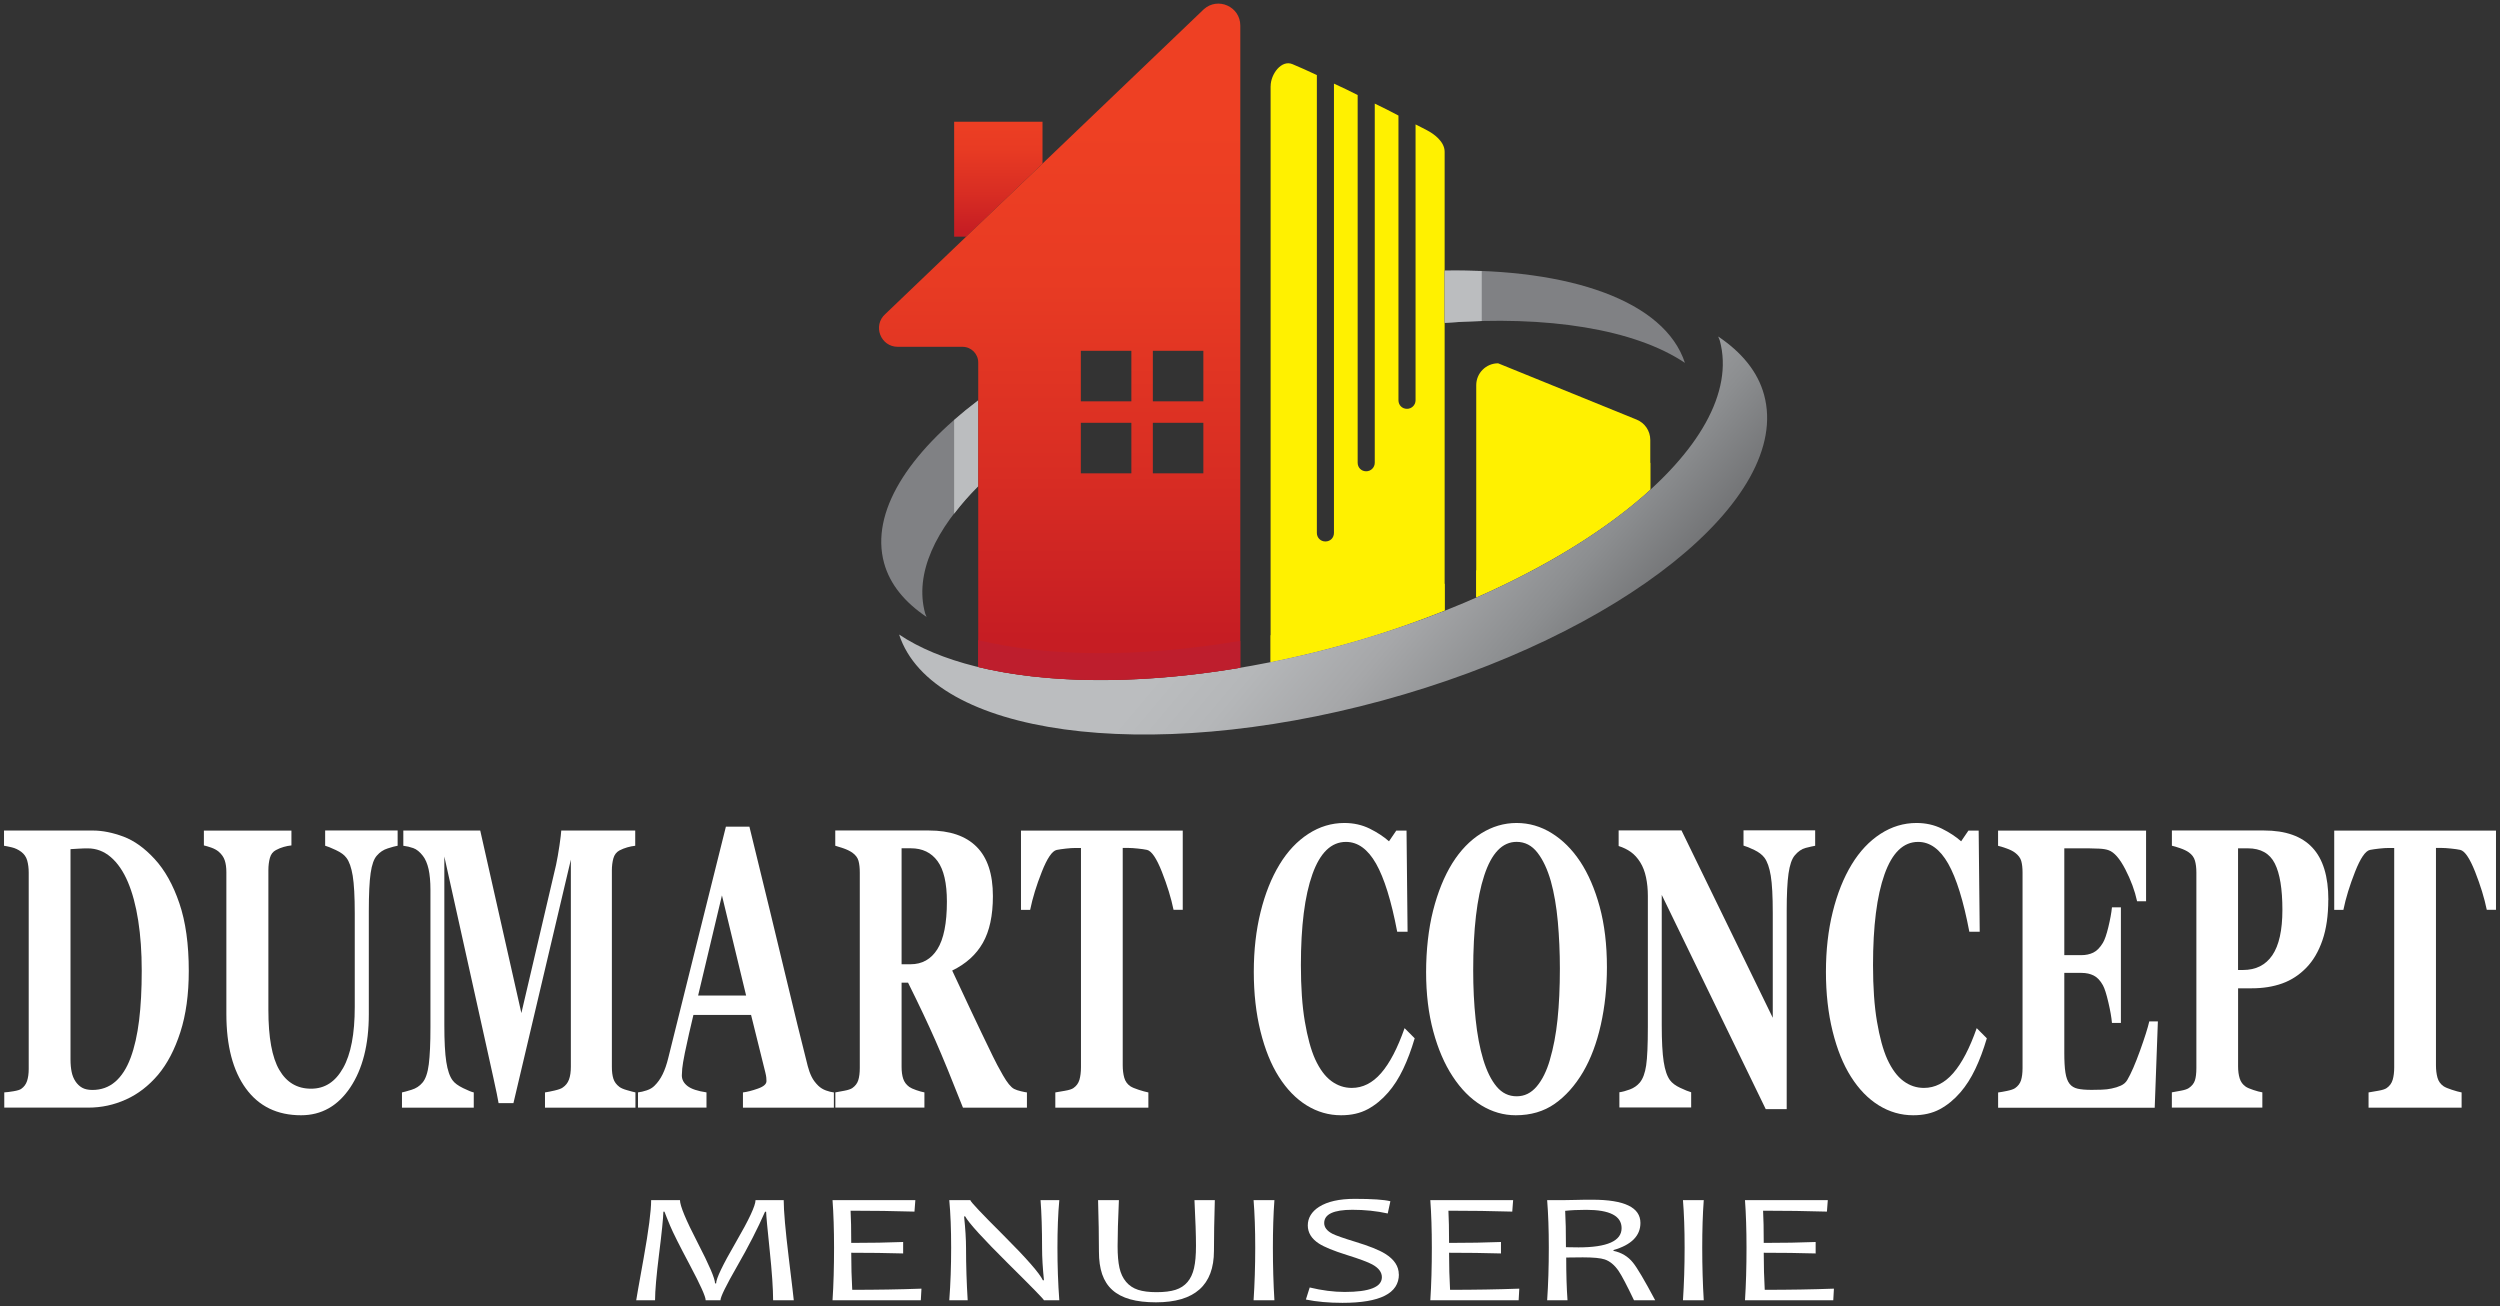
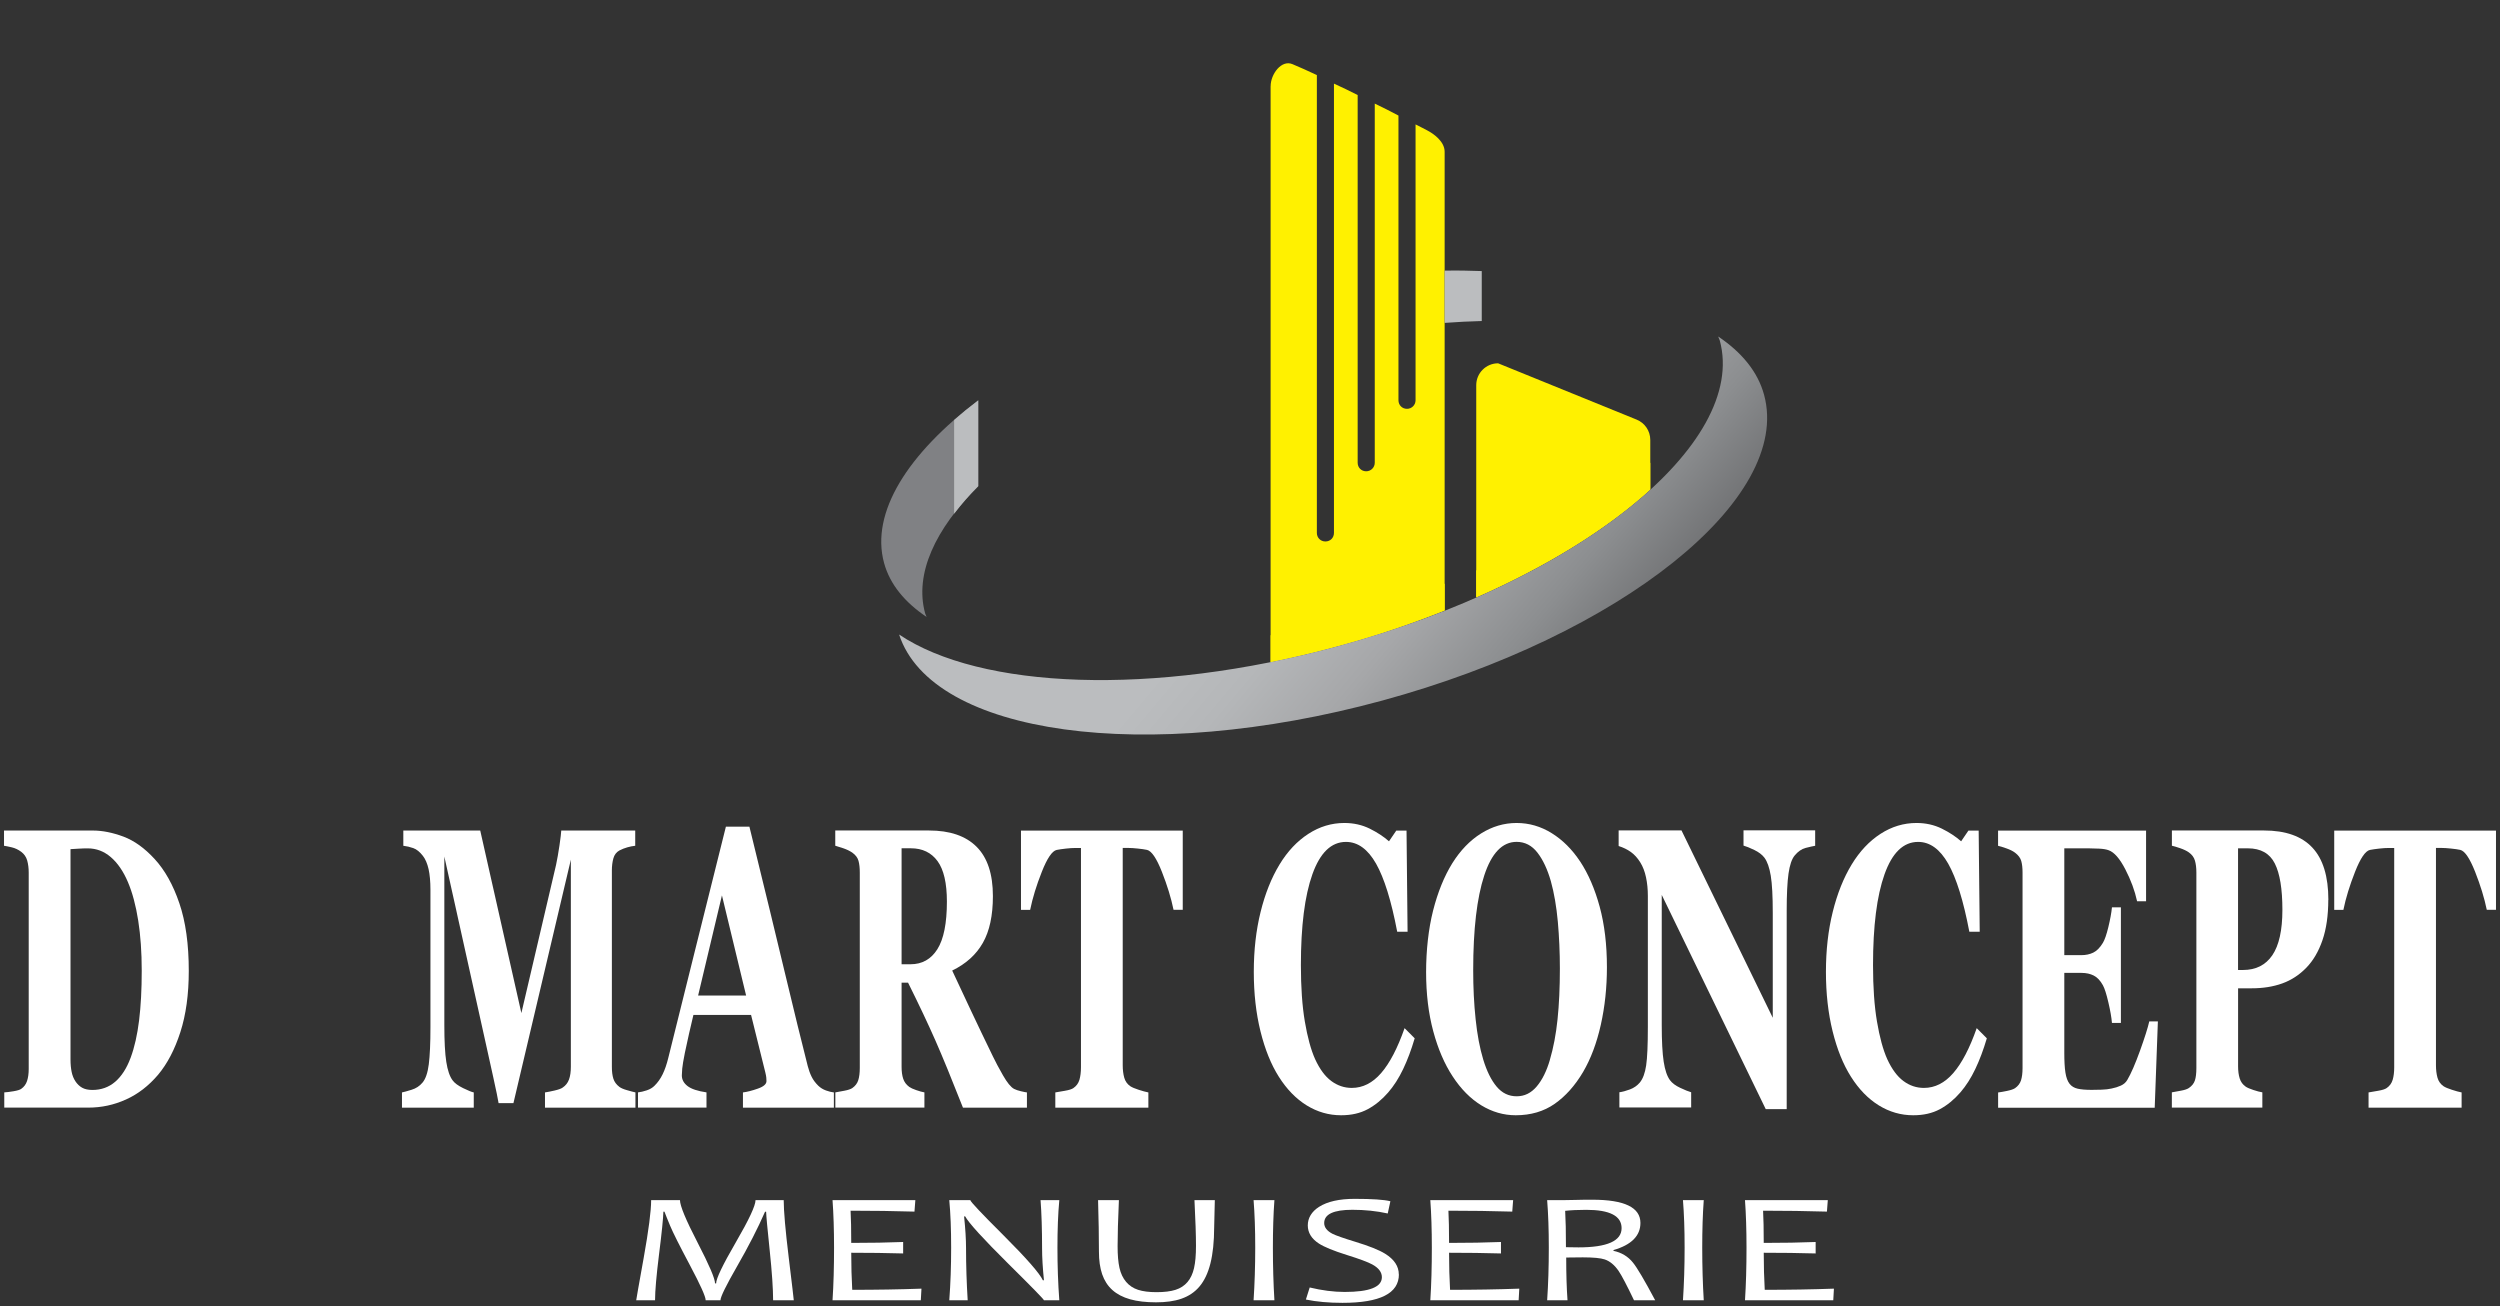
<svg xmlns="http://www.w3.org/2000/svg" width="576" height="301" viewBox="0 0 576 301" fill="none">
  <rect x="0" y="0" width="576" height="301" fill="#333333" stroke="none" />
  <g clip-path="url(#clip0_142_12269)">
    <path d="M292.745 19.855V152.555C297.805 151.505 302.995 150.325 308.195 148.875C316.875 146.575 325.085 143.745 332.845 140.655V34.975C332.845 32.545 330.215 30.765 328.835 30.045C328.045 29.655 327.125 29.125 326.145 28.665V92.225C326.145 93.345 325.225 94.195 324.175 94.195C323.055 94.195 322.205 93.345 322.205 92.225V26.625C320.495 25.705 318.655 24.785 316.745 23.865V106.615C316.745 107.735 315.825 108.585 314.775 108.585C313.655 108.585 312.805 107.735 312.805 106.615V21.895C310.965 20.975 309.125 20.055 307.345 19.265V122.785C307.345 123.905 306.495 124.755 305.375 124.755C304.255 124.755 303.405 123.895 303.405 122.785V17.295C301.305 16.305 299.395 15.455 297.815 14.795C295.255 13.675 292.755 17.095 292.755 19.855H292.745Z" fill="#FFF100" />
    <g style="mix-blend-mode:multiply">
      <path d="M308.185 148.905C302.985 150.315 297.825 151.525 292.755 152.555V146.365C297.835 145.345 302.985 144.135 308.185 142.715C316.855 140.355 325.075 137.555 332.845 134.475V140.665C325.075 143.745 316.845 146.555 308.185 148.905Z" fill="#FFF100" />
    </g>
    <path d="M340.125 137.635V88.745C340.125 85.965 342.385 83.705 345.165 83.705C345.165 83.705 376.505 96.445 377.095 96.685C378.935 97.435 380.225 99.245 380.225 101.355V112.815C370.355 121.815 356.565 130.415 340.125 137.645V137.635Z" fill="#FFF100" />
    <g style="mix-blend-mode:multiply">
      <path d="M340.125 137.635V131.445C356.555 124.215 370.355 115.615 380.225 106.615V112.805C370.355 121.805 356.565 130.405 340.125 137.635Z" fill="#FFF100" />
    </g>
    <path d="M225.385 92.235V112.015C215.455 121.935 210.675 132.205 213.145 141.295C213.225 141.595 213.395 141.855 213.485 142.145C208.495 138.795 205.035 134.655 203.685 129.695C200.525 118.075 209.155 104.515 225.385 92.235Z" fill="#808184" />
-     <path d="M332.845 62.355C361.735 61.795 383.545 69.345 388.205 83.605C376.715 75.885 356.635 72.585 332.845 74.395V62.355Z" fill="#808184" />
    <g style="mix-blend-mode:multiply">
      <path d="M225.385 112.015C223.275 114.115 221.455 116.235 219.835 118.365V96.765C221.575 95.245 223.415 93.735 225.385 92.245V112.025V112.015Z" fill="#BBBDBF" />
    </g>
    <g style="mix-blend-mode:multiply">
      <path d="M332.845 62.355C335.775 62.295 338.615 62.355 341.395 62.455V73.965C338.605 74.035 335.755 74.175 332.845 74.395V62.355Z" fill="#BBBDBF" />
    </g>
-     <path d="M222.605 54.525H219.835V28.055H240.195V37.695L222.605 54.525Z" fill="url(#paint0_linear_142_12269)" />
    <path d="M308.185 148.905C363.325 133.915 402.745 102.365 396.235 78.445C396.145 78.125 395.965 77.835 395.865 77.525C401.255 81.145 404.995 85.615 406.445 90.975C412.955 114.895 373.525 146.435 318.395 161.435C264.005 176.225 214.715 169.355 207.155 146.195C225.825 158.735 265.395 160.535 308.185 148.905Z" fill="url(#paint1_linear_142_12269)" />
-     <path d="M206.845 79.905H221.765C223.765 79.905 225.385 81.525 225.385 83.525V153.675C240.755 157.405 260.975 157.735 283.205 154.255C284.065 154.115 284.905 153.985 285.765 153.835V5.885C285.765 1.535 280.625 -0.775 277.375 2.115L203.975 72.355C201.005 74.995 202.875 79.905 206.845 79.905ZM265.615 97.415H277.255V109.055H265.615V97.415ZM265.615 80.825H277.255V92.465H265.615V80.825ZM249.025 97.415H260.665V109.055H249.025V97.415ZM249.025 80.825H260.665V92.465H249.025V80.825Z" fill="url(#paint2_linear_142_12269)" />
    <g style="mix-blend-mode:multiply">
-       <path d="M285.755 147.645V153.835C284.895 153.985 284.055 154.105 283.195 154.255C260.975 157.745 240.755 157.405 225.375 153.675V147.485C241.335 151.355 262.525 151.575 285.755 147.645Z" fill="#BE1E2D" />
-     </g>
+       </g>
    <path d="M35.635 197.925C37.985 200.475 39.885 203.875 41.325 208.115C42.775 212.355 43.495 217.555 43.495 223.705C43.495 229.105 42.845 233.805 41.555 237.805C40.265 241.805 38.555 245.085 36.415 247.635C34.245 250.185 31.785 252.085 29.025 253.325C26.265 254.575 23.385 255.195 20.365 255.195H0.985V251.685C1.565 251.655 2.285 251.565 3.155 251.415C4.025 251.265 4.605 251.085 4.885 250.875C5.535 250.425 5.985 249.815 6.235 249.055C6.485 248.285 6.615 247.365 6.615 246.285V201.025C6.615 200.005 6.495 199.085 6.265 198.255C6.035 197.435 5.565 196.765 4.885 196.255C4.195 195.745 3.475 195.405 2.705 195.225C1.935 195.045 1.345 194.925 0.925 194.865V191.355H21.395C23.585 191.355 25.925 191.825 28.415 192.745C30.905 193.675 33.315 195.395 35.625 197.915L35.635 197.925ZM30.105 243.685C30.995 241.285 31.635 238.425 32.045 235.115C32.455 231.805 32.655 227.985 32.655 223.665C32.655 219.345 32.385 215.585 31.845 212.105C31.305 208.625 30.505 205.655 29.455 203.195C28.405 200.735 27.105 198.835 25.535 197.485C23.965 196.135 22.195 195.465 20.205 195.465C19.575 195.465 18.855 195.485 18.045 195.535C17.245 195.585 16.635 195.615 16.245 195.645V244.105C16.245 245.185 16.335 246.135 16.505 246.965C16.675 247.795 16.965 248.515 17.385 249.145C17.805 249.775 18.315 250.265 18.915 250.605C19.515 250.945 20.315 251.125 21.285 251.125C23.325 251.125 25.075 250.495 26.545 249.235C28.005 247.975 29.195 246.135 30.095 243.705L30.105 243.685Z" fill="white" />
-     <path d="M91.585 194.865C91.065 194.955 90.305 195.155 89.325 195.475C88.335 195.785 87.515 196.335 86.845 197.115C86.155 197.865 85.675 199.215 85.395 201.165C85.115 203.115 84.975 206.035 84.975 209.935V233.695C84.975 240.685 83.545 246.305 80.695 250.565C77.835 254.825 74.065 256.955 69.365 256.955C63.885 256.955 59.655 254.905 56.655 250.795C53.655 246.685 52.155 240.955 52.155 233.605V200.945C52.155 199.895 52.035 198.995 51.785 198.245C51.545 197.495 51.075 196.825 50.385 196.225C49.915 195.835 49.335 195.525 48.655 195.285C47.965 195.045 47.405 194.885 46.975 194.785V191.365H67.145V194.785C66.565 194.845 65.975 194.955 65.385 195.125C64.785 195.285 64.185 195.535 63.565 195.865C62.875 196.225 62.415 196.825 62.185 197.665C61.955 198.505 61.835 199.445 61.835 200.495V232.705C61.835 239.035 62.675 243.635 64.355 246.515C66.035 249.395 68.465 250.835 71.665 250.835C74.865 250.835 77.265 249.245 79.055 246.065C80.845 242.885 81.735 238.205 81.735 232.025V210.385C81.735 206.545 81.575 203.675 81.265 201.765C80.945 199.865 80.465 198.485 79.815 197.645C79.345 196.985 78.525 196.385 77.365 195.845C76.195 195.305 75.385 194.975 74.915 194.855V191.345H91.615V194.855L91.585 194.865Z" fill="white" />
    <path d="M146.415 255.205H125.565V251.695C126.175 251.605 126.935 251.455 127.825 251.245C128.715 251.035 129.325 250.815 129.655 250.565C130.325 250.115 130.805 249.505 131.095 248.725C131.385 247.945 131.525 246.955 131.525 245.755V198.065L118.295 254.165H114.875C114.715 253.175 114.315 251.215 113.665 248.275C113.025 245.335 112.505 242.985 112.105 241.215L102.375 197.345V236.175C102.375 239.895 102.525 242.725 102.825 244.655C103.125 246.585 103.605 248.005 104.275 248.905C104.725 249.535 105.535 250.135 106.705 250.705C107.875 251.275 108.685 251.605 109.155 251.695V255.205H92.615V251.695C93.065 251.605 93.805 251.405 94.825 251.085C95.845 250.775 96.685 250.225 97.335 249.445C98.055 248.605 98.545 247.185 98.795 245.195C99.045 243.205 99.175 240.355 99.175 236.665V205.035C99.175 203.115 99.025 201.515 98.745 200.245C98.455 198.975 98.025 197.955 97.445 197.205C96.725 196.275 95.985 195.675 95.225 195.405C94.465 195.135 93.695 194.955 92.925 194.865V191.355H110.645L120.125 233.415L128.115 199.275C128.385 198.015 128.645 196.515 128.905 194.775C129.155 193.035 129.295 191.895 129.315 191.355H146.355V194.865C145.775 194.925 145.175 195.045 144.535 195.225C143.905 195.405 143.295 195.645 142.715 195.945C142.005 196.335 141.545 196.955 141.315 197.785C141.085 198.625 140.975 199.555 140.975 200.575V245.795C140.975 246.875 141.085 247.785 141.315 248.515C141.545 249.255 142.005 249.885 142.715 250.425C143.075 250.695 143.665 250.955 144.495 251.185C145.315 251.425 145.955 251.595 146.405 251.685V255.195L146.415 255.205Z" fill="white" />
    <path d="M192.125 255.205H171.175V251.695C172.145 251.575 173.295 251.285 174.615 250.815C175.935 250.355 176.595 249.775 176.595 249.085C176.595 248.845 176.585 248.575 176.555 248.275C176.525 247.975 176.455 247.575 176.325 247.065L173.045 233.835H159.765C159.455 235.065 159.125 236.505 158.755 238.155C158.385 239.805 158.065 241.275 157.795 242.565C157.455 244.245 157.255 245.465 157.185 246.205C157.125 246.955 157.095 247.475 157.095 247.775C157.095 248.735 157.535 249.555 158.405 250.225C159.285 250.905 160.735 251.385 162.775 251.685V255.195H146.995V251.685C147.595 251.625 148.265 251.465 149.015 251.215C149.765 250.965 150.355 250.605 150.795 250.155C151.535 249.435 152.165 248.555 152.675 247.505C153.185 246.455 153.615 245.215 153.965 243.775C156.065 235.345 158.165 226.905 160.265 218.445C162.365 209.985 164.695 200.655 167.245 190.465H172.665C176.205 204.925 178.985 216.355 180.985 224.745C182.995 233.145 184.695 240.105 186.105 245.625C186.335 246.525 186.635 247.345 186.995 248.075C187.355 248.815 187.875 249.505 188.545 250.165C189.055 250.645 189.635 251.005 190.305 251.245C190.975 251.485 191.575 251.635 192.125 251.695V255.205ZM171.905 229.375L166.335 206.295L160.845 229.375H171.895H171.905Z" fill="white" />
    <path d="M236.625 255.205H221.865C219.315 248.725 217.205 243.565 215.515 239.725C213.825 235.885 211.725 231.445 209.215 226.405H207.725V245.795C207.725 246.875 207.845 247.785 208.095 248.535C208.335 249.285 208.805 249.915 209.495 250.425C209.835 250.665 210.375 250.915 211.105 251.165C211.835 251.425 212.465 251.595 212.985 251.685V255.195H192.465V251.685C192.985 251.595 193.675 251.465 194.535 251.305C195.395 251.145 196.005 250.935 196.365 250.695C197.055 250.215 197.515 249.605 197.745 248.875C197.975 248.145 198.095 247.205 198.095 246.065V201.025C198.095 199.945 197.995 199.045 197.795 198.325C197.595 197.605 197.115 196.975 196.355 196.435C195.775 196.045 195.095 195.715 194.305 195.445C193.515 195.175 192.895 194.985 192.445 194.855V191.345H214.025C218.855 191.345 222.515 192.595 225.015 195.105C227.515 197.605 228.765 201.395 228.765 206.465C228.765 210.935 227.995 214.525 226.445 217.245C224.905 219.955 222.545 222.085 219.385 223.615C220.615 226.255 222.045 229.315 223.685 232.795C225.325 236.275 227.025 239.825 228.795 243.455C229.355 244.625 230.115 246.055 231.085 247.755C232.055 249.445 232.905 250.495 233.645 250.885C234.065 251.095 234.585 251.275 235.235 251.425C235.875 251.575 236.335 251.665 236.605 251.695V255.205H236.625ZM218.165 207.735C218.165 203.475 217.445 200.365 216.005 198.395C214.565 196.435 212.525 195.445 209.865 195.445H207.725V222.165H209.785C212.445 222.165 214.505 221.015 215.965 218.705C217.425 216.395 218.165 212.735 218.165 207.725V207.735Z" fill="white" />
    <path d="M272.495 209.625H270.385C269.825 206.895 268.925 203.975 267.695 200.855C266.465 197.735 265.315 196.055 264.275 195.815C263.695 195.695 262.985 195.585 262.135 195.505C261.285 195.415 260.555 195.365 259.945 195.365H258.675V245.435C258.675 246.515 258.795 247.465 259.025 248.295C259.255 249.125 259.725 249.775 260.405 250.255C260.825 250.525 261.465 250.805 262.345 251.085C263.225 251.375 263.965 251.575 264.585 251.695V255.205H243.145V251.695C243.665 251.605 244.405 251.475 245.355 251.315C246.305 251.155 246.945 250.945 247.295 250.705C247.995 250.225 248.465 249.585 248.705 248.775C248.935 247.965 249.055 247.005 249.055 245.895V195.375H247.785C247.175 195.375 246.445 195.415 245.595 195.515C244.745 195.605 244.035 195.715 243.455 195.825C242.405 196.065 241.265 197.745 240.035 200.865C238.795 203.985 237.905 206.905 237.345 209.635H235.235V191.365H272.505V209.635L272.495 209.625Z" fill="white" />
    <path d="M308.975 256.955C306.155 256.955 303.515 256.195 301.065 254.685C298.605 253.165 296.465 250.965 294.645 248.085C292.855 245.265 291.445 241.775 290.415 237.615C289.385 233.455 288.875 228.885 288.875 223.895C288.875 218.905 289.395 214.355 290.435 210.135C291.475 205.915 292.935 202.255 294.815 199.165C296.655 196.135 298.875 193.785 301.455 192.115C304.035 190.445 306.805 189.615 309.745 189.615C311.875 189.615 313.825 190.055 315.575 190.915C317.325 191.785 318.805 192.755 320.025 193.835L321.705 191.365H324.065L324.305 214.675H321.915C320.565 207.555 318.935 202.325 317.045 198.985C315.145 195.645 312.835 193.975 310.115 193.975C306.725 193.975 304.145 196.465 302.375 201.435C300.605 206.405 299.725 213.385 299.725 222.365C299.725 227.445 300.025 231.775 300.635 235.365C301.245 238.955 302.025 241.845 303.005 244.035C304.055 246.315 305.285 247.995 306.715 249.055C308.145 250.115 309.725 250.655 311.455 250.655C313.985 250.655 316.235 249.515 318.215 247.235C320.195 244.955 321.995 241.505 323.615 236.885L325.945 239.225C325.165 241.865 324.285 244.225 323.285 246.315C322.295 248.395 321.145 250.195 319.845 251.695C318.415 253.345 316.845 254.635 315.115 255.565C313.385 256.495 311.355 256.955 309.005 256.955H308.975Z" fill="white" />
    <path d="M364.055 198.465C365.955 201.345 367.455 204.825 368.565 208.905C369.675 212.985 370.235 217.635 370.235 222.855C370.235 227.505 369.765 231.925 368.825 236.125C367.885 240.325 366.525 243.935 364.755 246.965C362.895 250.115 360.705 252.565 358.195 254.325C355.685 256.075 352.695 256.955 349.225 256.955C346.425 256.955 343.775 256.185 341.285 254.665C338.795 253.135 336.595 250.915 334.695 248.005C332.815 245.155 331.325 241.695 330.225 237.615C329.125 233.535 328.575 228.995 328.575 223.985C328.575 218.975 329.115 214.035 330.185 209.795C331.265 205.555 332.735 201.915 334.615 198.885C336.475 195.915 338.685 193.625 341.245 192.025C343.805 190.425 346.525 189.615 349.415 189.615C352.305 189.615 354.985 190.395 357.505 191.955C360.025 193.515 362.205 195.685 364.055 198.475V198.465ZM357.095 244.165C357.905 241.435 358.495 238.335 358.855 234.885C359.215 231.435 359.395 227.525 359.395 223.165C359.395 219.465 359.235 215.875 358.925 212.375C358.605 208.875 358.075 205.755 357.315 203.025C356.535 200.295 355.505 198.095 354.225 196.445C352.945 194.795 351.345 193.965 349.425 193.965C346.155 193.965 343.665 196.545 341.975 201.695C340.275 206.845 339.425 214.125 339.425 223.525C339.425 227.525 339.605 231.295 339.985 234.835C340.355 238.375 340.935 241.475 341.735 244.115C342.545 246.785 343.575 248.865 344.825 250.355C346.075 251.845 347.605 252.585 349.435 252.585C351.265 252.585 352.765 251.835 354.045 250.335C355.325 248.835 356.345 246.775 357.105 244.165H357.095Z" fill="white" />
    <path d="M418.215 194.865C417.705 194.955 416.985 195.115 416.045 195.355C415.105 195.595 414.255 196.185 413.495 197.105C412.825 197.915 412.355 199.305 412.075 201.265C411.795 203.225 411.655 206.115 411.655 209.925V255.545H406.825L382.865 206.185V236.145C382.865 239.865 383.015 242.695 383.315 244.625C383.615 246.555 384.095 247.975 384.765 248.875C385.255 249.535 386.025 250.125 387.095 250.625C388.165 251.135 389.015 251.475 389.645 251.655V255.165H373.105V251.655C373.805 251.565 374.615 251.345 375.535 251.005C376.445 250.665 377.215 250.125 377.825 249.405C378.535 248.535 379.015 247.225 379.275 245.465C379.535 243.715 379.665 240.765 379.665 236.625V206.395C379.665 204.895 379.525 203.475 379.245 202.145C378.965 200.815 378.525 199.665 377.925 198.705C377.295 197.685 376.565 196.885 375.745 196.295C374.925 195.715 373.985 195.255 372.935 194.925V191.325H387.415L408.445 234.495V210.345C408.445 206.505 408.295 203.655 407.985 201.775C407.675 199.905 407.195 198.515 406.525 197.615C406.005 196.925 405.225 196.335 404.195 195.835C403.165 195.335 402.335 195.005 401.705 194.825V191.315H418.215V194.825V194.865Z" fill="white" />
    <path d="M440.795 256.955C437.975 256.955 435.335 256.195 432.885 254.685C430.425 253.165 428.285 250.965 426.465 248.085C424.675 245.265 423.265 241.775 422.235 237.615C421.205 233.455 420.695 228.885 420.695 223.895C420.695 218.905 421.215 214.355 422.255 210.135C423.295 205.915 424.755 202.255 426.635 199.165C428.475 196.135 430.695 193.785 433.275 192.115C435.855 190.445 438.625 189.615 441.565 189.615C443.695 189.615 445.645 190.055 447.395 190.915C449.145 191.785 450.625 192.755 451.845 193.835L453.525 191.365H455.885L456.125 214.675H453.735C452.385 207.555 450.755 202.325 448.865 198.985C446.965 195.645 444.655 193.975 441.935 193.975C438.545 193.975 435.965 196.465 434.195 201.435C432.425 206.405 431.545 213.385 431.545 222.365C431.545 227.445 431.845 231.775 432.455 235.365C433.065 238.955 433.845 241.845 434.825 244.035C435.875 246.315 437.105 247.995 438.535 249.055C439.965 250.125 441.545 250.655 443.275 250.655C445.805 250.655 448.055 249.515 450.035 247.235C452.015 244.955 453.815 241.505 455.435 236.885L457.765 239.225C456.985 241.865 456.105 244.225 455.105 246.315C454.115 248.395 452.965 250.195 451.665 251.695C450.235 253.345 448.665 254.635 446.935 255.565C445.205 256.495 443.175 256.955 440.825 256.955H440.795Z" fill="white" />
    <path d="M494.445 207.645H492.385C491.865 205.225 490.955 202.775 489.675 200.295C488.395 197.815 487.115 196.355 485.855 195.905C485.315 195.695 484.555 195.565 483.595 195.525C482.625 195.485 481.825 195.455 481.195 195.455H475.615V220.065H479.575C480.565 220.065 481.475 219.875 482.285 219.485C483.095 219.095 483.835 218.345 484.505 217.235C484.925 216.545 485.345 215.335 485.765 213.595C486.185 211.855 486.465 210.345 486.595 209.055H488.655V235.685H486.595C486.485 234.425 486.215 232.845 485.765 230.935C485.325 229.035 484.905 227.715 484.505 226.995C483.905 225.915 483.205 225.175 482.395 224.765C481.585 224.355 480.645 224.155 479.575 224.155H475.615V242.555C475.615 244.475 475.695 245.995 475.875 247.125C476.045 248.245 476.365 249.115 476.835 249.715C477.285 250.285 477.905 250.655 478.695 250.835C479.485 251.015 480.555 251.105 481.905 251.105C482.535 251.105 483.295 251.095 484.185 251.065C485.075 251.035 485.845 250.945 486.515 250.795C487.275 250.645 487.985 250.425 488.645 250.125C489.305 249.825 489.795 249.395 490.125 248.825C490.995 247.355 491.965 245.115 493.055 242.095C494.135 239.085 494.855 236.825 495.195 235.325H497.175L496.445 255.215H460.365V251.705C460.875 251.645 461.555 251.525 462.425 251.345C463.295 251.165 463.905 250.955 464.265 250.715C464.955 250.235 465.415 249.625 465.645 248.895C465.875 248.165 465.995 247.225 465.995 246.085V201.045C465.995 199.965 465.895 199.075 465.695 198.365C465.495 197.665 465.015 197.025 464.255 196.455C463.785 196.095 463.125 195.765 462.275 195.465C461.425 195.165 460.785 194.965 460.355 194.875V191.365H494.455V207.655L494.445 207.645Z" fill="white" />
    <path d="M536.435 207.335C536.435 210.935 535.985 214.035 535.095 216.625C534.205 219.215 532.965 221.325 531.395 222.945C529.765 224.625 527.915 225.835 525.825 226.585C523.735 227.335 521.395 227.705 518.795 227.705H515.655V245.655C515.655 246.735 515.775 247.675 516.025 248.465C516.265 249.265 516.735 249.895 517.425 250.375C517.785 250.615 518.375 250.865 519.185 251.135C519.995 251.405 520.685 251.585 521.245 251.675V255.185H500.395V251.675C500.915 251.585 501.615 251.455 502.485 251.295C503.355 251.135 503.955 250.925 504.305 250.685C505.015 250.205 505.475 249.625 505.705 248.935C505.935 248.245 506.045 247.285 506.045 246.055V201.015C506.045 199.965 505.935 199.055 505.715 198.295C505.495 197.525 505.025 196.895 504.305 196.385C503.795 196.025 503.125 195.705 502.285 195.415C501.445 195.125 500.815 194.945 500.405 194.855V191.345H521.625C526.595 191.345 530.305 192.655 532.765 195.285C535.225 197.905 536.455 201.925 536.455 207.325L536.435 207.335ZM525.865 209.625C525.865 204.825 525.285 201.265 524.115 198.945C522.945 196.625 520.875 195.455 517.895 195.455H515.645V223.485H516.785C519.745 223.485 522.005 222.355 523.545 220.085C525.085 217.825 525.865 214.335 525.865 209.625Z" fill="white" />
    <path d="M575.065 209.625H572.955C572.395 206.895 571.495 203.975 570.265 200.855C569.025 197.735 567.885 196.055 566.845 195.815C566.265 195.695 565.555 195.585 564.705 195.505C563.855 195.415 563.125 195.365 562.515 195.365H561.245V245.435C561.245 246.515 561.365 247.465 561.595 248.295C561.825 249.125 562.295 249.775 562.975 250.255C563.385 250.525 564.035 250.805 564.915 251.085C565.795 251.375 566.535 251.575 567.155 251.695V255.205H545.715V251.695C546.235 251.605 546.975 251.475 547.925 251.315C548.875 251.155 549.515 250.945 549.865 250.705C550.575 250.225 551.035 249.585 551.275 248.775C551.515 247.965 551.625 247.005 551.625 245.895V195.375H550.355C549.745 195.375 549.015 195.415 548.165 195.515C547.315 195.605 546.605 195.715 546.025 195.825C544.975 196.065 543.835 197.745 542.605 200.865C541.375 203.985 540.475 206.905 539.915 209.635H537.805V191.365H575.075V209.635L575.065 209.625Z" fill="white" />
    <path d="M182.875 299.585H178.125C178.125 296.955 177.865 293.145 177.345 288.155C176.825 283.175 176.545 280.185 176.515 279.185H176.265C174.585 283.025 172.445 287.195 169.865 291.685C167.285 296.175 165.995 298.815 165.995 299.575H162.585C162.585 298.745 161.385 296.075 158.975 291.535C156.565 287.005 155.045 283.975 154.405 282.435C153.765 280.895 153.325 279.815 153.095 279.175H152.845C152.795 280.795 152.465 284.055 151.845 288.975C151.235 293.885 150.925 297.425 150.925 299.575H146.585C146.585 299.455 147.155 296.205 148.305 289.825C149.445 283.445 150.025 279.005 150.025 276.505H156.665C156.665 277.805 158.015 281.055 160.705 286.255C163.395 291.455 164.745 294.595 164.745 295.695H164.995C164.995 294.595 166.505 291.445 169.535 286.225C172.565 281.015 174.075 277.775 174.075 276.505H180.565C180.565 278.995 180.955 283.415 181.725 289.755C182.495 296.095 182.885 299.375 182.885 299.575L182.875 299.585Z" fill="white" />
    <path d="M212.305 296.905L212.155 299.585H191.815C192.055 295.925 192.165 291.885 192.165 287.465C192.165 283.305 192.045 279.655 191.815 276.515H210.895L210.695 279.155C206.065 279.015 201.165 278.945 195.975 278.945C196.075 280.775 196.125 283.255 196.125 286.365C200.605 286.365 204.585 286.295 208.085 286.155V288.795C204.345 288.685 200.365 288.635 196.125 288.635C196.125 291.675 196.205 294.515 196.355 297.175C201.945 297.175 207.255 297.085 212.305 296.905Z" fill="white" />
    <path d="M244.055 299.585H240.525C240.525 299.385 237.765 296.555 232.245 291.095C226.475 285.365 223.185 281.755 222.375 280.255H222.125C222.425 283.105 222.575 285.545 222.575 287.575C222.575 291.545 222.705 295.545 222.955 299.585H218.715C219.005 295.745 219.145 291.705 219.145 287.465C219.145 283.225 219.005 279.645 218.715 276.515H223.565C223.565 276.845 226.105 279.535 231.185 284.595C236.505 289.915 239.535 293.375 240.275 294.975H240.525C240.235 292.095 240.095 289.645 240.095 287.645C240.095 283.275 239.975 279.565 239.745 276.515H244.065C243.775 279.645 243.635 283.295 243.635 287.465C243.635 291.635 243.775 295.745 244.065 299.585H244.055Z" fill="white" />
-     <path d="M279.895 276.515C279.825 278.745 279.775 280.835 279.745 282.765C279.715 284.705 279.695 286.505 279.695 288.185C279.695 296.095 275.245 300.055 266.345 300.055C264.025 300.055 262.035 299.825 260.375 299.355C258.715 298.885 257.355 298.175 256.285 297.215C255.215 296.255 254.435 295.035 253.935 293.575C253.435 292.115 253.195 290.375 253.195 288.385C253.195 286.635 253.175 284.775 253.145 282.815C253.115 280.845 253.065 278.745 252.995 276.515H257.795C257.595 281.015 257.495 284.545 257.495 287.095C257.495 289.155 257.635 290.825 257.925 292.115C258.215 293.405 258.725 294.485 259.455 295.345C260.185 296.205 261.105 296.815 262.215 297.175C263.325 297.535 264.735 297.715 266.455 297.715C268.255 297.715 269.715 297.535 270.845 297.175C271.975 296.815 272.885 296.215 273.595 295.385C274.305 294.555 274.805 293.485 275.105 292.175C275.405 290.875 275.555 289.165 275.555 287.045C275.555 285.795 275.525 284.295 275.465 282.555C275.405 280.815 275.315 278.795 275.205 276.505H279.895V276.515Z" fill="white" />
+     <path d="M279.895 276.515C279.825 278.745 279.775 280.835 279.745 282.765C279.695 296.095 275.245 300.055 266.345 300.055C264.025 300.055 262.035 299.825 260.375 299.355C258.715 298.885 257.355 298.175 256.285 297.215C255.215 296.255 254.435 295.035 253.935 293.575C253.435 292.115 253.195 290.375 253.195 288.385C253.195 286.635 253.175 284.775 253.145 282.815C253.115 280.845 253.065 278.745 252.995 276.515H257.795C257.595 281.015 257.495 284.545 257.495 287.095C257.495 289.155 257.635 290.825 257.925 292.115C258.215 293.405 258.725 294.485 259.455 295.345C260.185 296.205 261.105 296.815 262.215 297.175C263.325 297.535 264.735 297.715 266.455 297.715C268.255 297.715 269.715 297.535 270.845 297.175C271.975 296.815 272.885 296.215 273.595 295.385C274.305 294.555 274.805 293.485 275.105 292.175C275.405 290.875 275.555 289.165 275.555 287.045C275.555 285.795 275.525 284.295 275.465 282.555C275.405 280.815 275.315 278.795 275.205 276.505H279.895V276.515Z" fill="white" />
    <path d="M293.625 299.585H288.825C289.075 295.755 289.205 291.715 289.205 287.465C289.205 283.215 289.075 279.635 288.825 276.515H293.625C293.385 279.735 293.275 283.385 293.275 287.465C293.275 291.745 293.395 295.785 293.625 299.585Z" fill="white" />
    <path d="M322.305 293.615C322.305 297.985 317.975 300.175 309.305 300.175C306.145 300.175 303.335 299.925 300.875 299.415L301.755 296.635C304.585 297.315 307.265 297.665 309.805 297.665C315.525 297.665 318.385 296.535 318.385 294.265C318.385 293.115 317.645 292.135 316.165 291.325C315.175 290.785 313.215 290.055 310.305 289.145C307.245 288.185 305.095 287.305 303.865 286.505C302.165 285.395 301.315 284.005 301.315 282.325C301.315 280.645 302.185 279.155 303.915 278.055C305.855 276.825 308.585 276.215 312.115 276.215C316.125 276.215 318.865 276.395 320.345 276.765L319.735 279.585C317.175 279.015 314.455 278.735 311.585 278.735C307.255 278.735 305.095 279.755 305.095 281.785C305.095 282.765 305.715 283.585 306.965 284.245C307.775 284.655 309.555 285.285 312.315 286.125C315.465 287.085 317.735 287.995 319.125 288.855C321.225 290.155 322.285 291.745 322.285 293.635L322.305 293.615Z" fill="white" />
    <path d="M350.045 296.905L349.895 299.585H329.545C329.785 295.925 329.895 291.885 329.895 287.465C329.895 283.305 329.775 279.655 329.545 276.515H348.625L348.425 279.155C343.795 279.015 338.895 278.945 333.715 278.945C333.815 280.775 333.865 283.255 333.865 286.365C338.345 286.365 342.325 286.295 345.825 286.155V288.795C342.085 288.685 338.105 288.635 333.865 288.635C333.865 291.675 333.945 294.515 334.095 297.175C339.685 297.175 344.995 297.085 350.045 296.905Z" fill="white" />
    <path d="M381.345 299.585H376.475C374.855 296.195 373.685 293.955 372.945 292.855C372.005 291.475 370.935 290.585 369.735 290.175C368.795 289.855 367.105 289.695 364.665 289.695C363.235 289.695 361.965 289.705 360.855 289.735C360.855 293.555 360.955 296.835 361.155 299.585H356.465C356.715 295.925 356.845 291.885 356.845 287.465C356.845 283.305 356.715 279.655 356.465 276.515H360.025C360.785 276.515 361.745 276.495 362.905 276.465C364.065 276.425 365.395 276.415 366.895 276.415C374.265 276.415 377.955 278.195 377.955 281.765C377.955 284.725 375.885 286.815 371.745 288.015V288.195C373.595 288.585 375.095 289.485 376.235 290.905C377.195 292.085 378.905 294.975 381.355 299.585H381.345ZM373.615 282.965C373.615 280.155 370.905 278.745 365.485 278.745C363.545 278.745 361.925 278.825 360.615 278.975C360.735 281.035 360.795 283.825 360.795 287.355C361.805 287.375 362.775 287.395 363.695 287.395C370.305 287.395 373.615 285.915 373.615 282.965Z" fill="white" />
    <path d="M392.545 299.585H387.755C388.005 295.755 388.135 291.715 388.135 287.465C388.135 283.215 388.005 279.635 387.755 276.515H392.545C392.305 279.735 392.195 283.385 392.195 287.465C392.195 291.745 392.315 295.785 392.545 299.585Z" fill="white" />
    <path d="M422.535 296.905L422.385 299.585H402.045C402.285 295.925 402.395 291.885 402.395 287.465C402.395 283.305 402.275 279.655 402.045 276.515H421.125L420.925 279.155C416.295 279.015 411.395 278.945 406.215 278.945C406.315 280.775 406.365 283.255 406.365 286.365C410.845 286.365 414.825 286.295 418.325 286.155V288.795C414.585 288.685 410.605 288.635 406.365 288.635C406.365 291.675 406.445 294.515 406.595 297.175C412.185 297.175 417.495 297.085 422.545 296.905H422.535Z" fill="white" />
  </g>
  <defs>
    <linearGradient id="paint0_linear_142_12269" x1="230.015" y1="26.155" x2="230.015" y2="53.375" gradientUnits="userSpaceOnUse">
      <stop stop-color="#EE4023" />
      <stop offset="0.3" stop-color="#E83B23" />
      <stop offset="0.68" stop-color="#D82D23" />
      <stop offset="1" stop-color="#C61D23" />
    </linearGradient>
    <linearGradient id="paint1_linear_142_12269" x1="301.625" y1="113.945" x2="363.245" y2="165.705" gradientUnits="userSpaceOnUse">
      <stop stop-color="#BBBDBF" />
      <stop offset="0.2" stop-color="#B5B7B9" />
      <stop offset="0.45" stop-color="#A6A7A9" />
      <stop offset="0.73" stop-color="#8C8E90" />
      <stop offset="1" stop-color="#6D6E70" />
    </linearGradient>
    <linearGradient id="paint2_linear_142_12269" x1="244.145" y1="29.515" x2="244.145" y2="146.775" gradientUnits="userSpaceOnUse">
      <stop stop-color="#EE4023" />
      <stop offset="0.3" stop-color="#E83B23" />
      <stop offset="0.68" stop-color="#D82D23" />
      <stop offset="1" stop-color="#C61D23" />
    </linearGradient>
    <clipPath id="clip0_142_12269">
      <rect width="574.13" height="299.33" fill="white" transform="translate(0.935 0.835)" />
    </clipPath>
  </defs>
</svg>